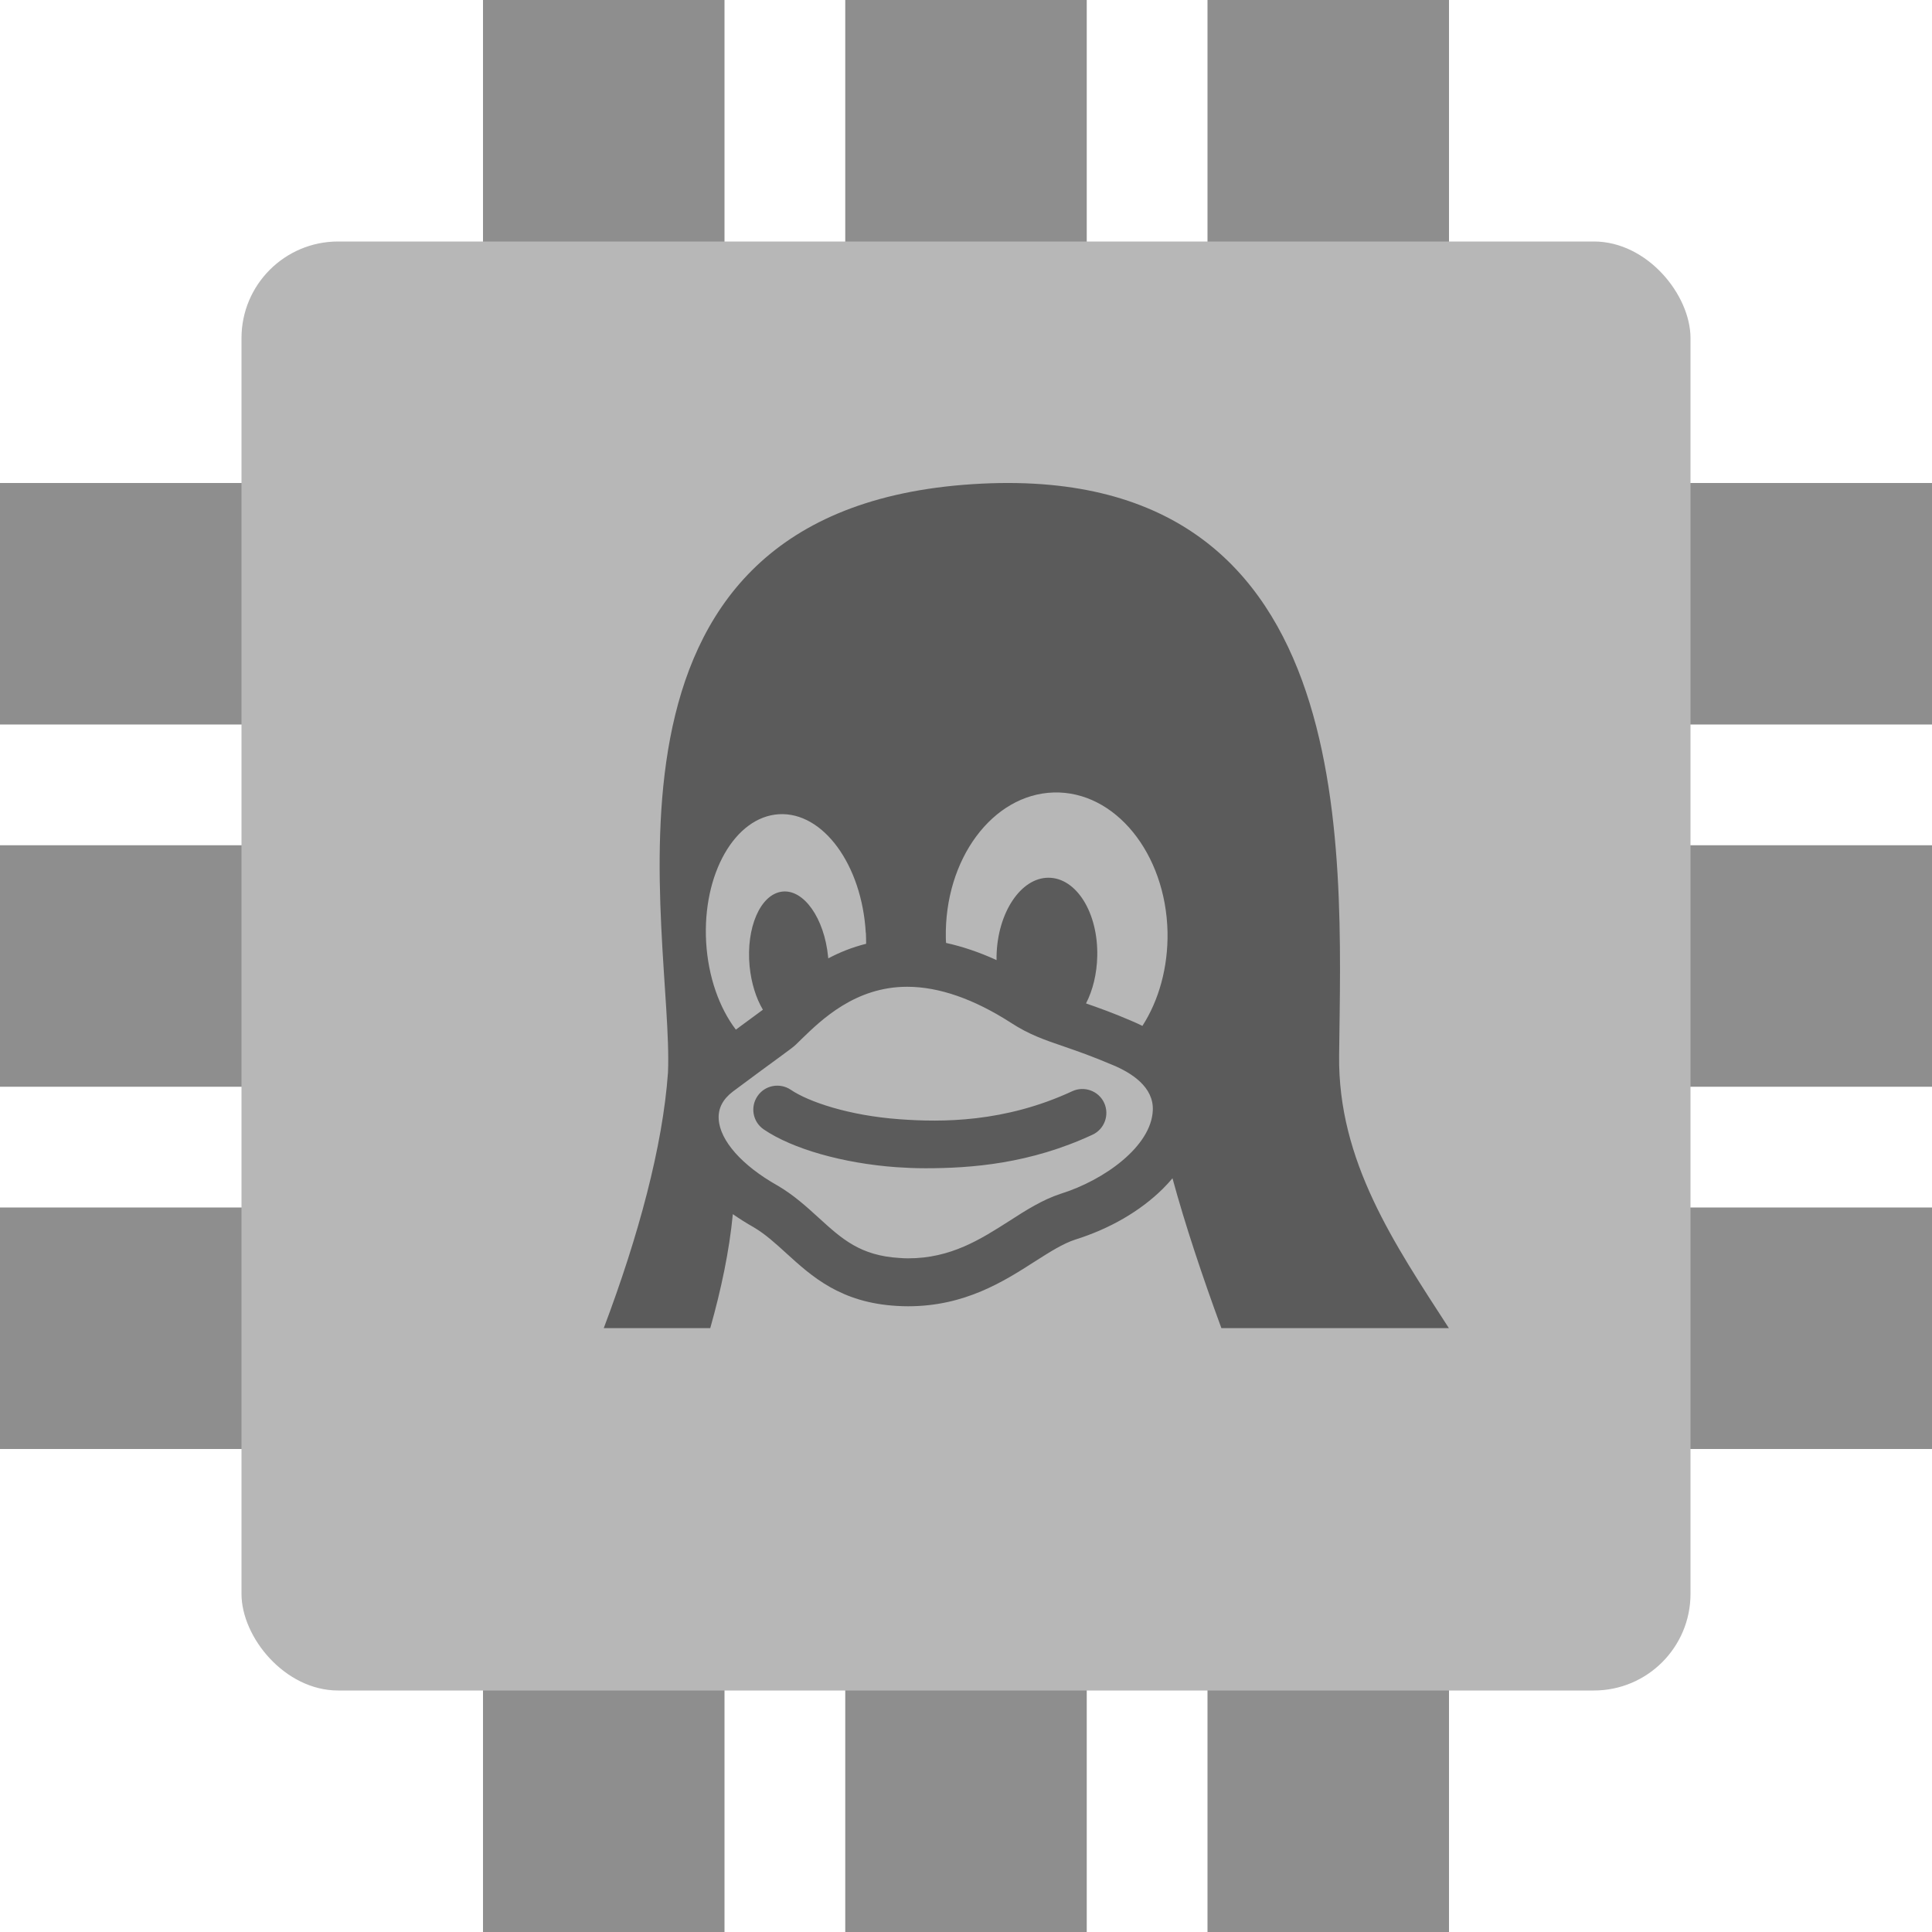
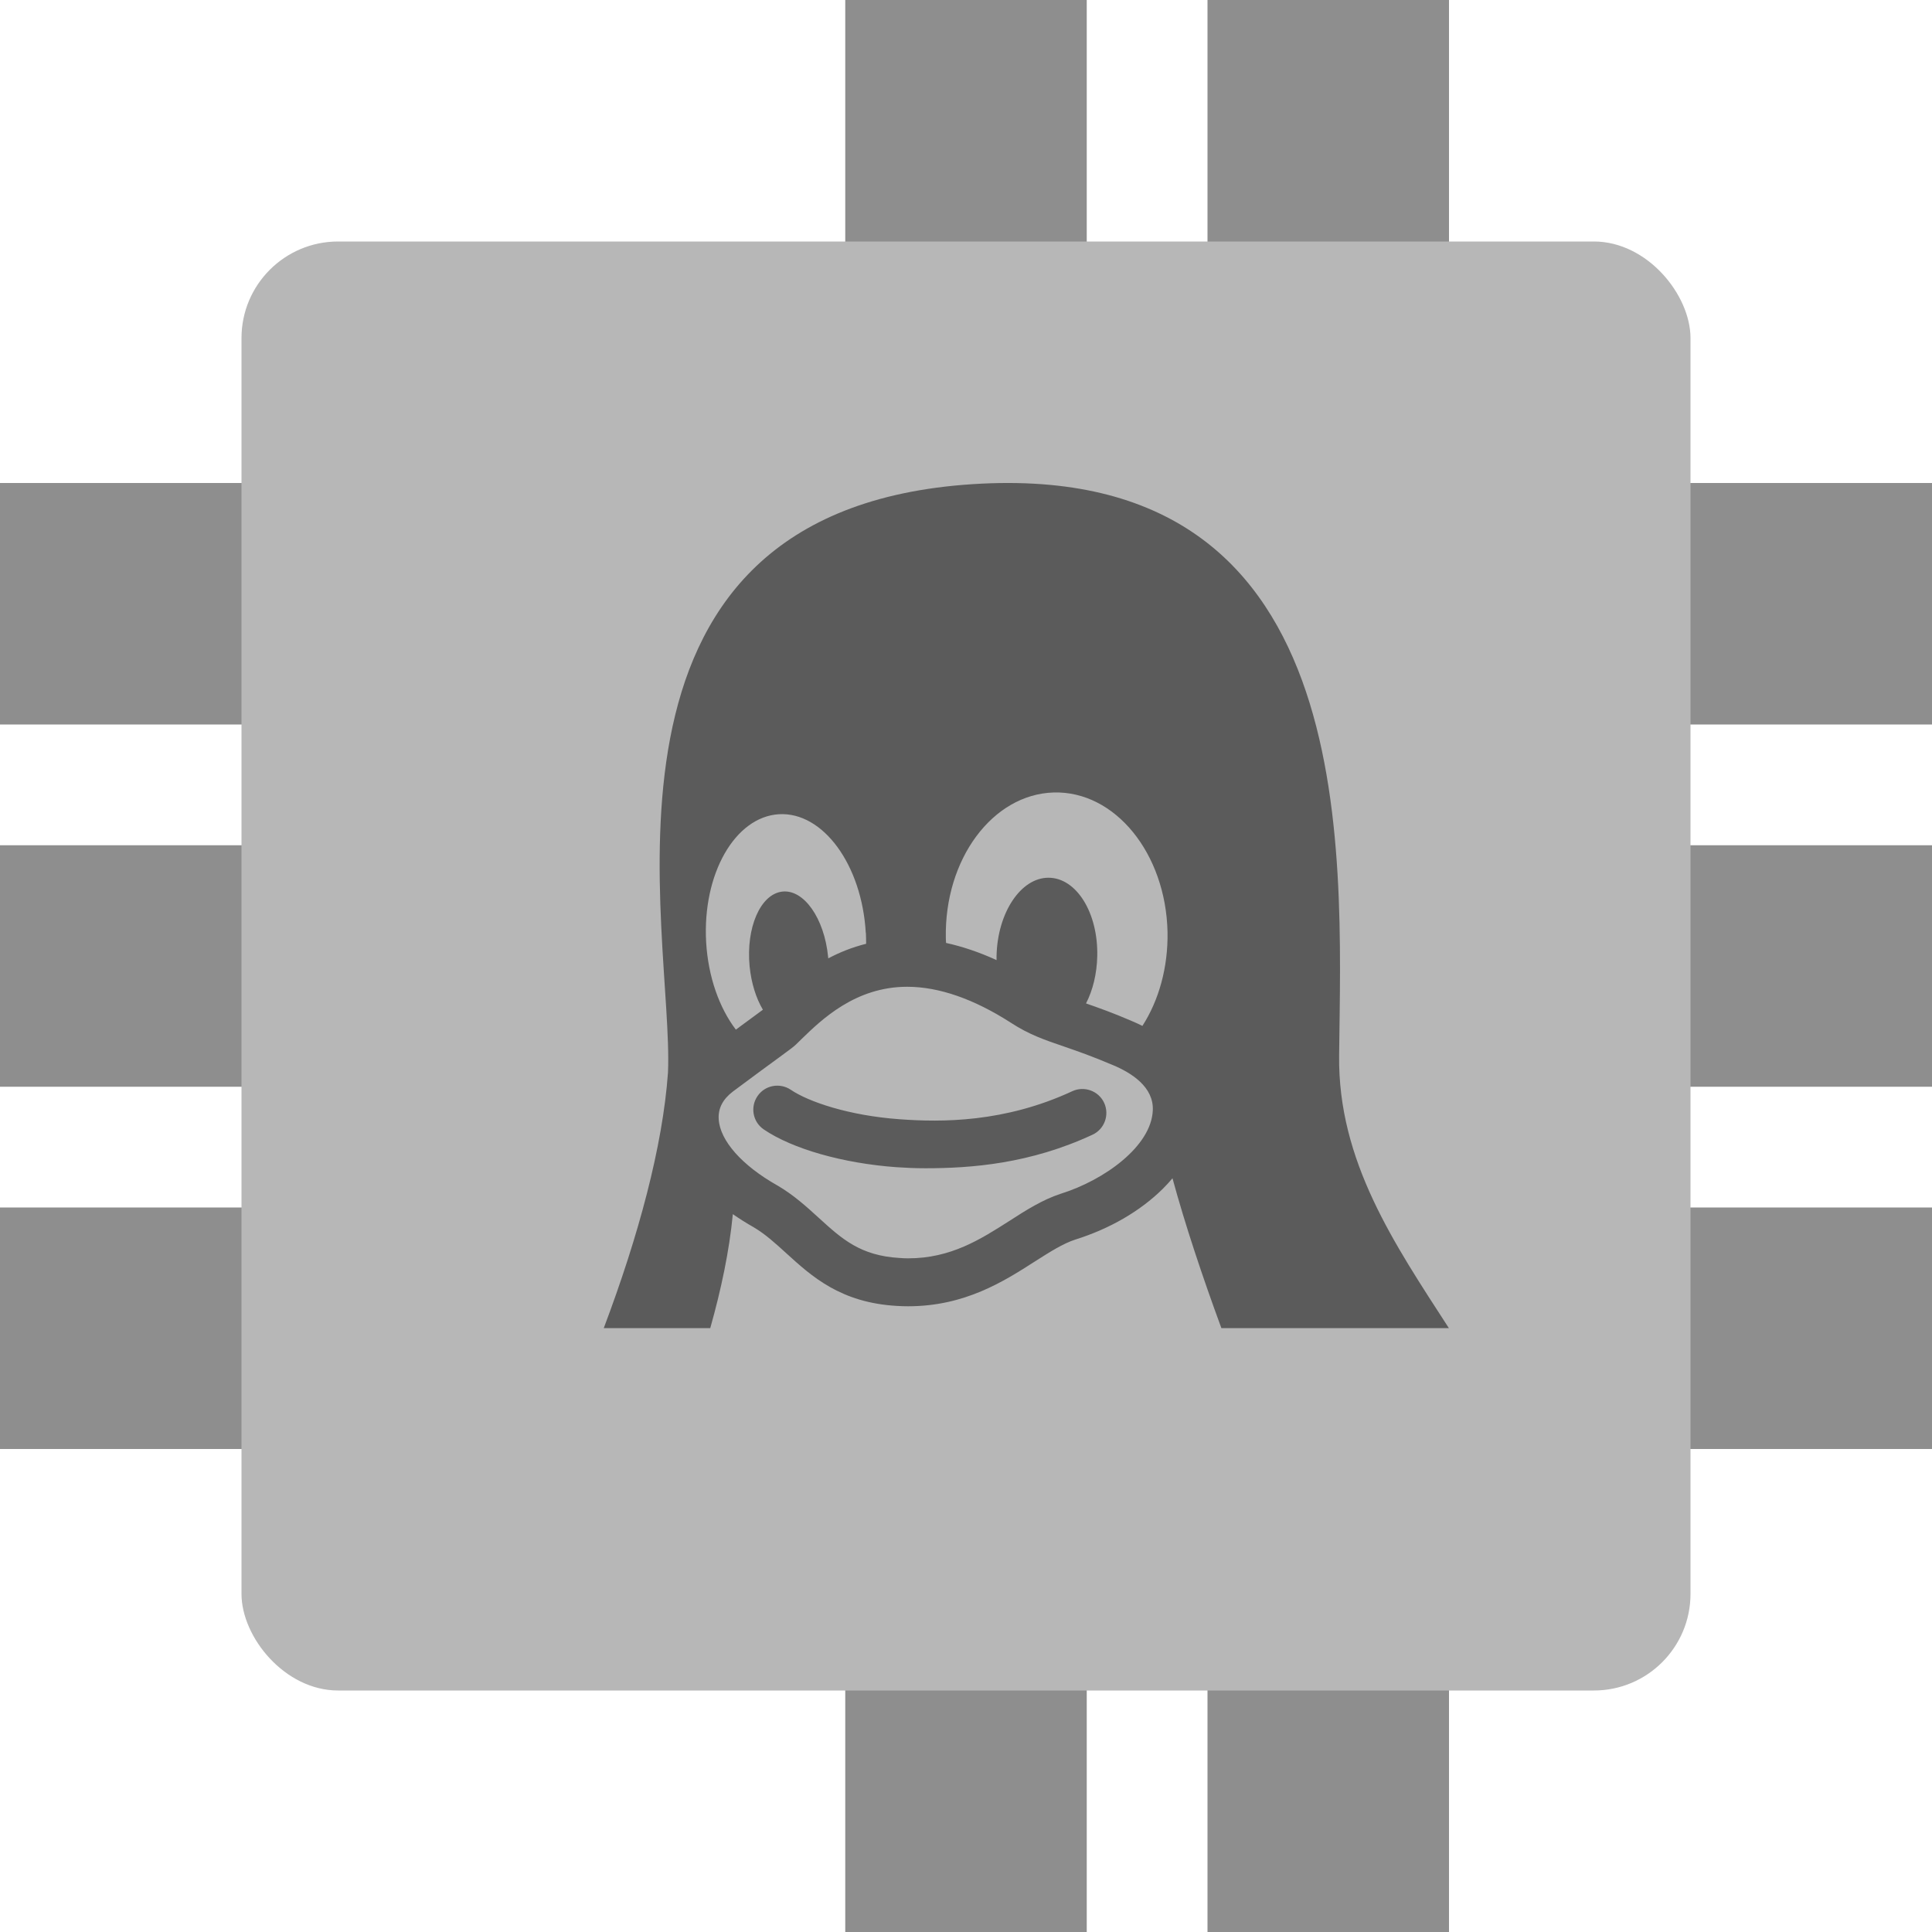
<svg xmlns="http://www.w3.org/2000/svg" width="16" height="16" version="1.1">
  <g transform="rotate(180,8,8)">
    <rect style="fill:#8e8e8e" width="2" height="16" x="4" y="0" />
    <rect style="fill:#8e8e8e" width="2" height="16" x="7" y="0" />
-     <rect style="fill:#8e8e8e" width="2" height="16" x="10" y="0" />
  </g>
  <g transform="rotate(90,8,8)">
    <rect style="fill:#8e8e8e" width="2" height="16" x="4" y="0" />
    <rect style="fill:#8e8e8e" width="2" height="16" x="7" y="0" />
    <rect style="fill:#8e8e8e" width="2" height="16" x="10" y="0" />
  </g>
  <rect style="fill:#b7b7b7" width="12" height="12" x="2" y="2" rx=".8" ry=".8" />
  <path style="opacity:0.5" d="M 8.88,9.037 C 8.32,9.297 7.799,9.295 7.449,9.269 7.032,9.239 6.696,9.125 6.549,9.025 6.458,8.964 6.334,8.987 6.273,9.078 6.211,9.169 6.235,9.293 6.326,9.354 6.563,9.515 6.982,9.634 7.421,9.666 7.495,9.671 7.576,9.675 7.664,9.675 8.045,9.675 8.53,9.638 9.048,9.397 9.147,9.351 9.19,9.233 9.144,9.133 9.098,9.034 8.979,8.991 8.88,9.037 Z M 11.09,8.742 C 11.109,7.015 11.286,3.751 7.98,4.015 4.715,4.278 5.581,7.726 5.532,8.881 5.489,9.492 5.287,10.239 5,10.999 H 5.882 C 5.973,10.677 6.04,10.358 6.069,10.055 6.122,10.092 6.179,10.128 6.239,10.162 6.338,10.22 6.423,10.298 6.513,10.38 6.723,10.571 6.961,10.788 7.427,10.815 7.458,10.817 7.49,10.818 7.52,10.818 7.991,10.818 8.313,10.612 8.572,10.446 8.696,10.367 8.803,10.299 8.904,10.266 9.191,10.176 9.441,10.031 9.628,9.847 9.657,9.818 9.684,9.789 9.71,9.758 9.814,10.14 9.957,10.57 10.115,10.999 H 11.999 C 11.547,10.3 11.08,9.616 11.09,8.742 Z M 5.848,7.803 C 5.848,7.803 5.848,7.803 5.848,7.802 5.816,7.239 6.086,6.765 6.451,6.743 6.816,6.722 7.138,7.162 7.17,7.726 7.17,7.726 7.171,7.726 7.171,7.726 7.172,7.756 7.173,7.786 7.173,7.816 7.057,7.845 6.953,7.887 6.859,7.937 6.859,7.932 6.859,7.928 6.858,7.924 V 7.924 C 6.827,7.604 6.656,7.362 6.477,7.384 6.297,7.406 6.177,7.683 6.208,8.003 6.208,8.003 6.208,8.003 6.208,8.003 6.222,8.143 6.262,8.268 6.318,8.362 6.304,8.373 6.264,8.402 6.219,8.435 6.185,8.46 6.144,8.49 6.094,8.527 5.958,8.348 5.865,8.092 5.848,7.803 Z M 9.547,9.196 C 9.534,9.494 9.144,9.774 8.785,9.886 L 8.782,9.887 C 8.633,9.936 8.499,10.021 8.358,10.112 8.121,10.263 7.875,10.421 7.521,10.421 7.497,10.421 7.473,10.42 7.45,10.418 7.125,10.399 6.973,10.261 6.781,10.086 6.679,9.993 6.575,9.898 6.439,9.818 L 6.437,9.817 C 6.145,9.652 5.963,9.447 5.952,9.269 5.946,9.18 5.986,9.103 6.069,9.04 6.251,8.904 6.373,8.815 6.454,8.756 6.544,8.69 6.571,8.67 6.591,8.651 6.605,8.638 6.62,8.623 6.637,8.606 6.804,8.444 7.084,8.172 7.513,8.172 7.776,8.172 8.066,8.273 8.375,8.472 8.521,8.567 8.648,8.611 8.809,8.666 8.919,8.704 9.044,8.747 9.212,8.819 L 9.215,8.82 C 9.371,8.885 9.556,9.002 9.547,9.196 Z M 9.461,8.496 C 9.431,8.481 9.4,8.467 9.367,8.453 9.216,8.388 9.095,8.345 8.994,8.31 9.05,8.201 9.084,8.065 9.087,7.918 V 7.918 C 9.095,7.56 8.915,7.27 8.684,7.269 8.454,7.268 8.261,7.558 8.253,7.916 V 7.916 C 8.253,7.928 8.253,7.94 8.253,7.951 8.111,7.886 7.971,7.839 7.835,7.809 7.834,7.796 7.833,7.782 7.833,7.769 V 7.769 C 7.82,7.116 8.22,6.577 8.727,6.563 9.234,6.549 9.655,7.067 9.669,7.719 V 7.719 C 9.674,8.014 9.596,8.286 9.461,8.496 Z" />
</svg>